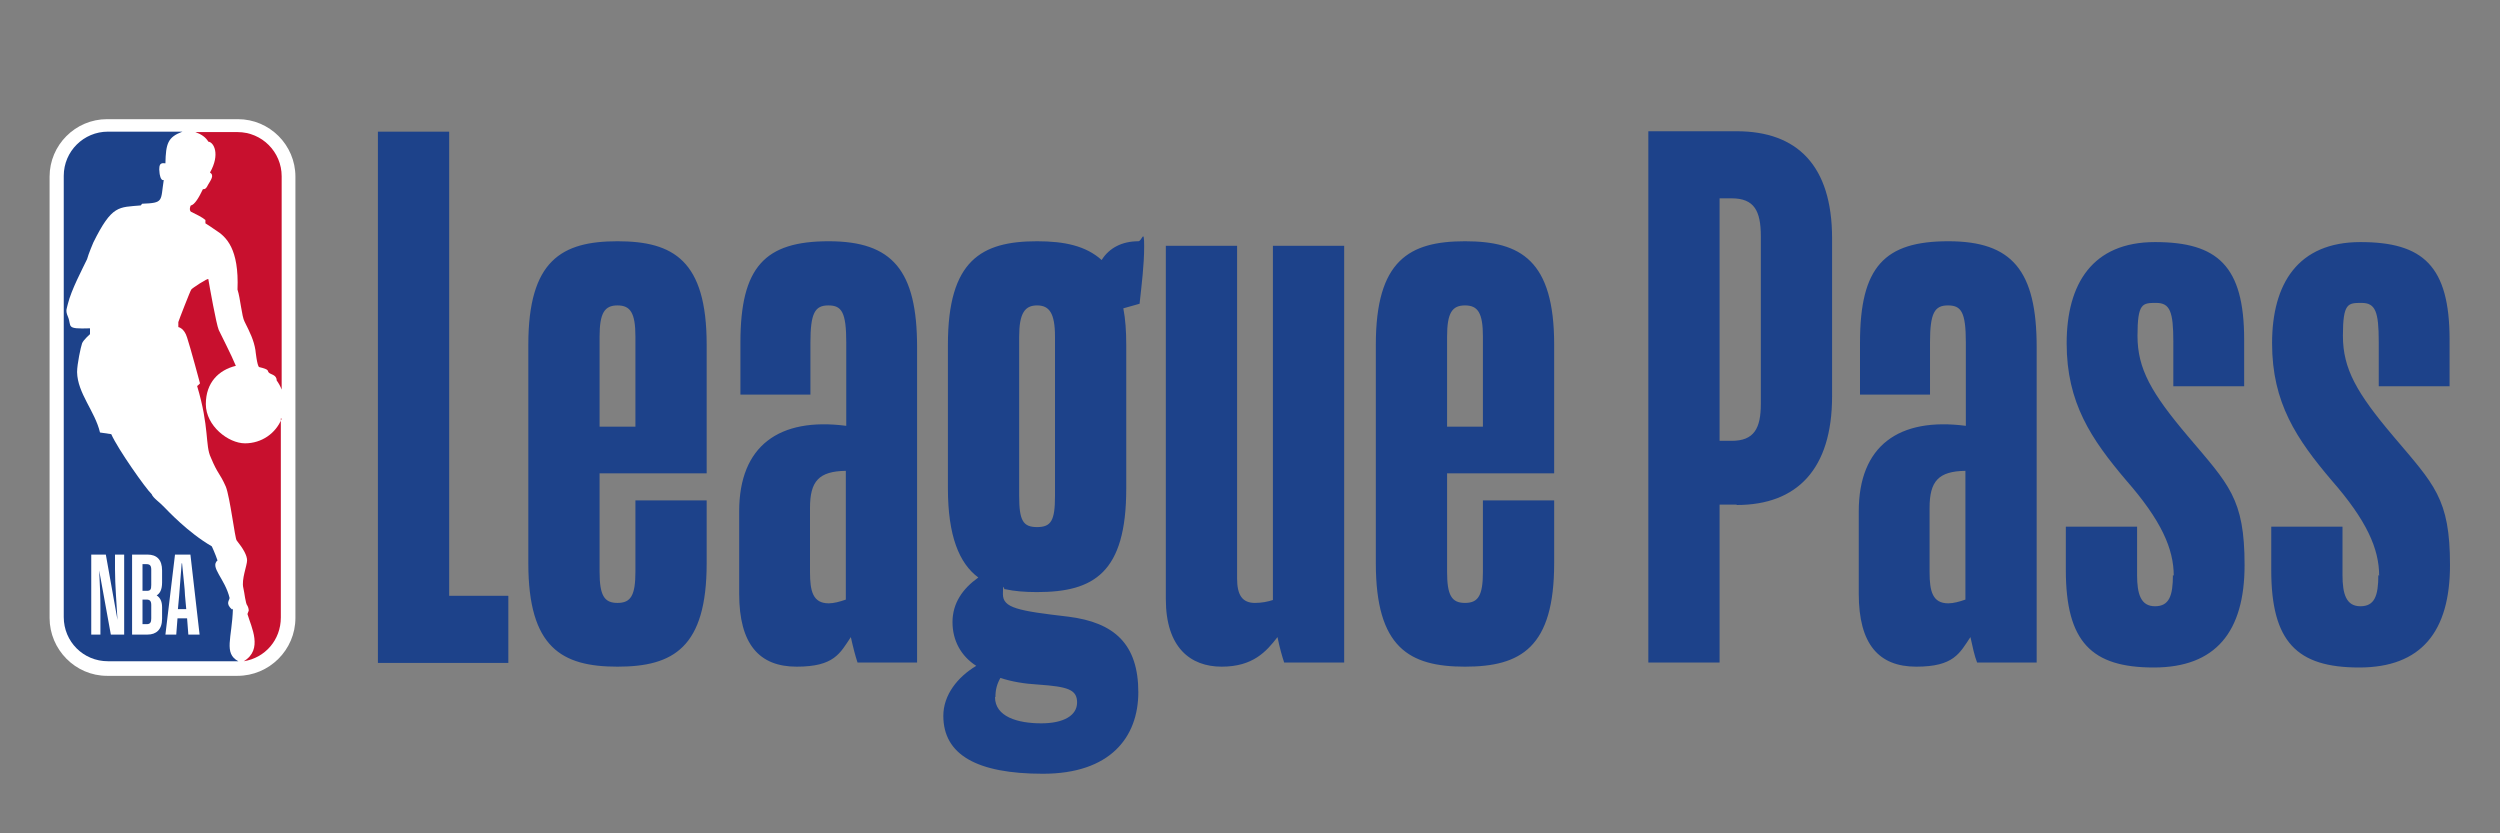
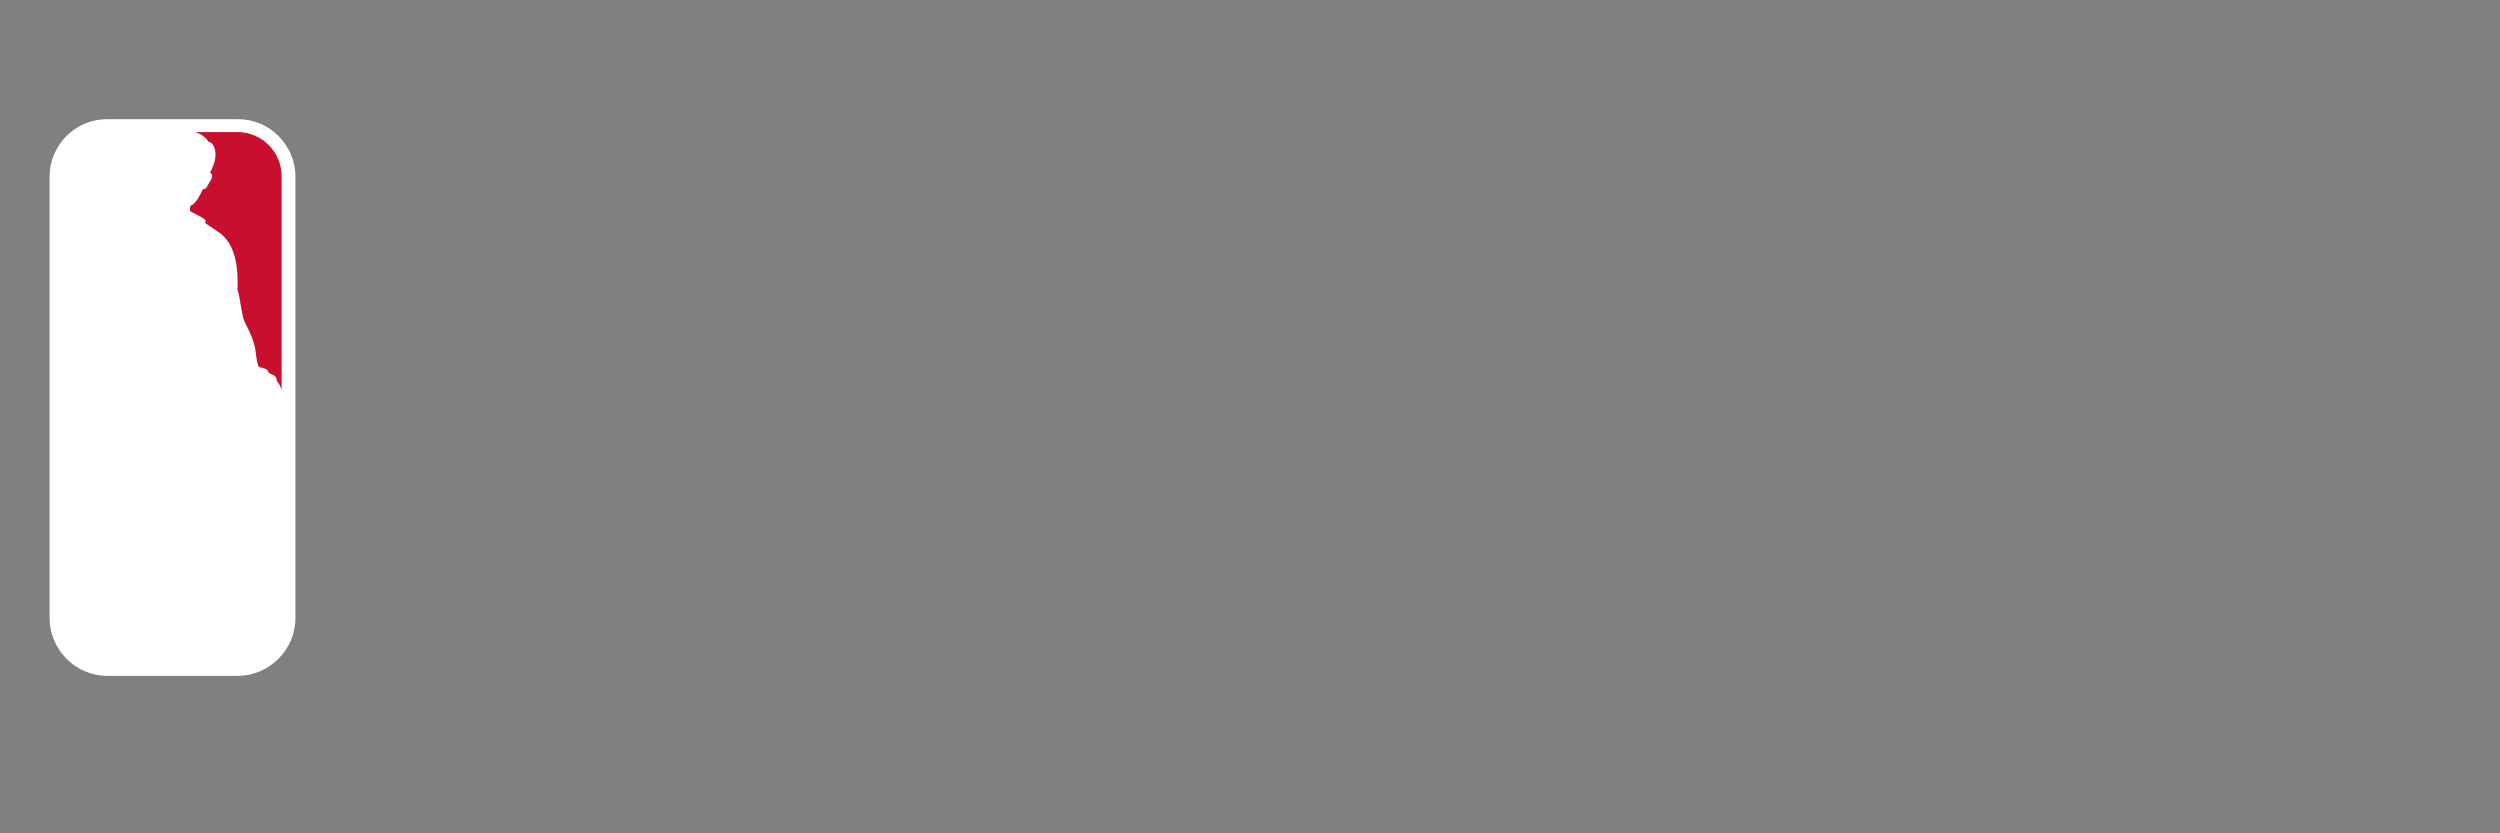
<svg xmlns="http://www.w3.org/2000/svg" version="1.1" viewBox="0 0 600 200">
  <rect x="0" y="0" width="600" height="200" fill="#808080" stroke="none" />
  <defs>
    <style>
      .cls-1 {
        fill: #fff;
      }

      .cls-2 {
        fill: #c8102e;
      }

      .cls-3 {
        fill: #1d428a;
      }
    </style>
  </defs>
  <g>
    <g id="Layer_1">
      <g>
-         <path class="cls-3" d="M570.8,138c0,5-.9,7.5-4.3,7.5s-4.3-2.9-4.3-7.5v-11.6h-17.1v10.4c0,17.3,6.2,23.4,21.1,23.4s21.8-8.6,21.8-24.6-3.8-19.3-13.6-30.9c-8.8-10.4-12.1-16.2-12.1-24.1s1.2-7.9,4.5-7.9,4.1,2.1,4.1,9.3v10.7h17v-11.2c0-17.7-6.4-23.4-21.4-23.4s-21.2,10-21.2,24.3,5.9,23,14.3,32.9c8.4,9.6,11.4,16.4,11.4,22.9M521.5,138c0,5-.9,7.5-4.3,7.5s-4.3-2.9-4.3-7.5v-11.6h-17.1v10.4c0,17.3,6.2,23.4,21.1,23.4s21.8-8.6,21.8-24.6-3.8-19.3-13.6-30.9c-8.8-10.4-12.1-16.2-12.1-24.1s1.2-7.9,4.5-7.9,4.1,2.1,4.1,9.3v10.7h17v-11.2c0-17.7-6.4-23.4-21.4-23.4s-21.2,10-21.2,24.3,5.9,23,14.3,32.9c8.4,9.6,11.4,16.4,11.4,22.9M463.1,137.3v-15.4c0-6.4,2.1-8.8,8.6-8.9v30.9c-1.4.5-2.9.9-4.1.9-3.8,0-4.5-2.9-4.5-7.5M474.3,159h14.5v-75.7c0-18.4-5.9-25.4-21.2-25.4s-21.2,6.1-21.2,24.3v12.5h16.8v-12.5c0-7.1,1.1-8.9,4.3-8.9s4.3,1.6,4.3,8.9v20c-16.1-2.1-25.7,4.8-25.7,20.5v19.8c0,12.1,4.8,17.5,13.8,17.5s10.4-3.2,13-7.1c.5,2.3,1,4.6,1.6,6.1M415.6,47.6c5.4,0,7,3,7,9.1v40.2c0,5.9-1.6,8.9-7,8.9h-2.9v-58.2h2.9ZM416.8,121.2c14.5,0,22.9-8.6,22.9-26.1v-37.9c0-17.5-8.4-25.7-22.9-25.7h-21.2v127.5h17.1v-37.9h4.1ZM347.3,80.8c0-5.7,1.2-7.5,4.3-7.5s4.3,1.8,4.3,7.5v21.6h-8.6v-21.6h0ZM373,135.3v-15.2h-17.1v17.1c0,5.7-1.1,7.5-4.3,7.5s-4.3-1.8-4.3-7.5v-23.6h25.7v-30.9c0-20.2-8-24.8-21.4-24.8s-21.4,4.6-21.4,24.8v52.5c0,20.2,8,24.8,21.4,24.8s21.4-4.6,21.4-24.8M308.1,159h14.5V59h-17.1v85c-1.2.4-2.7.7-4.3.7-3,0-4.3-1.8-4.3-5.9V59h-17.1v84.8c0,11.6,5.9,16.2,13.4,16.2s10.7-3.6,13.4-7.1c.5,2.5,1.1,4.6,1.6,6.1M238.9,167.3c0-1.8.4-3.2,1.2-4.6,2.7.9,5.7,1.4,9.1,1.6,7.1.5,9.3,1.2,9.3,4.3s-3.2,5-8.6,5c-5.7,0-11.1-1.6-11.1-6.3M253.2,80.8v38.2c0,5.9-.9,7.5-4.3,7.5s-4.3-1.6-4.3-7.5v-38.2c0-5.7,1.4-7.5,4.3-7.5s4.3,1.8,4.3,7.5M273.2,166.2c0-11.6-5.7-16.8-16.8-18.2-12.1-1.4-15.7-2.1-15.7-5.4s.2-.9.5-1.2c2.3.5,4.8.7,7.7.7,13.6,0,21.4-4.6,21.4-24.8v-34.5c0-3.4-.2-6.2-.7-8.8l3.9-1.1c.5-4.6,1.1-9.3,1.1-13.8s-.5-1.2-1.4-1.2c-3.9,0-7,1.6-8.8,4.5-3.8-3.4-8.9-4.5-15.5-4.5-13.4,0-21.4,4.6-21.4,24.8v34.5c0,11.4,2.7,18,7.3,21.4-3.8,2.7-6.2,6.2-6.2,10.7s2.1,8.2,5.7,10.5c-4.5,2.7-7.9,7-7.9,12,0,9.3,8,13.9,23.9,13.9,16.1,0,22.9-8.7,22.9-19.6M194.4,137.3v-15.4c0-6.4,2.1-8.8,8.6-8.9v30.9c-1.4.5-2.9.9-4.1.9-3.8,0-4.5-2.9-4.5-7.5M205.6,159h14.5v-75.7c0-18.4-5.9-25.4-21.2-25.4s-21.2,6.1-21.2,24.3v12.5h16.8v-12.5c0-7.1,1.1-8.9,4.3-8.9s4.3,1.6,4.3,8.9v20c-16.1-2.1-25.7,4.8-25.7,20.5v19.8c0,12.1,4.8,17.5,13.8,17.5s10.4-3.2,13-7.1c.5,2.3,1.1,4.6,1.6,6.1M143.9,80.8c0-5.7,1.2-7.5,4.3-7.5s4.3,1.8,4.3,7.5v21.6h-8.6v-21.6h0ZM169.6,135.3v-15.2h-17.1v17.1c0,5.7-1.1,7.5-4.3,7.5s-4.3-1.8-4.3-7.5v-23.6h25.7v-30.9c0-20.2-8-24.8-21.4-24.8s-21.4,4.6-21.4,24.8v52.5c0,20.2,8,24.8,21.4,24.8s21.4-4.6,21.4-24.8M121.9,143h-14.1V31.6h-17.1v127.5h31.3v-16.1Z" />
        <g>
          <path class="cls-1" d="M57,28.6h-31.3c-7.6,0-13.8,6.2-13.8,13.8v105.9c0,7.6,6.2,13.9,13.8,13.9h31.3c7.6,0,13.9-6.2,13.9-13.9V42.4c0-7.6-6.2-13.8-13.8-13.8" />
-           <path class="cls-3" d="M55.7,146.3c-1.7-1.5-.6-2.2-.6-2.8-1.1-4.6-4.8-7.4-2.9-9-.5-1.5-1.4-3.5-1.4-3.4-5.7-3.3-10.6-8.6-11.4-9.4-1-1.1-2.7-2.2-3-3.1-1.4-1.3-8.1-10.8-9.7-14.4l-2.7-.4c-1.2-5.1-5.4-9.4-5.5-14.5,0-1.9.9-6.1,1.2-6.9.3-.8,1.9-2.2,1.9-2.2v-1.4c-6,.2-4.3-.4-5.3-2.8-.7-1.6-.2-2,0-3.1.8-3.3,3.5-8.4,4.6-10.7.3-1.2,1.5-4,1.5-4,4.5-9.1,6.1-8.4,11.4-8.9l.3-.4c5.3-.2,4.4-.6,5.2-5.7-.8.3-1-1.6-1-1.6-.4-2.9.8-2.4,1.4-2.4.1-4.8.6-6.3,4.1-7.6h-17.9c-5.8,0-10.6,4.7-10.6,10.6v105.9c0,5.9,4.7,10.6,10.6,10.6h31.3c-3.6-1.9-1.5-5.6-1.3-12.6Z" />
          <path class="cls-2" d="M49.3,53.1v.5c1,.6,1.5,1,2.4,1.6,2.6,1.6,5.7,4.5,5.3,14.3.7,2.1,1,6.4,1.7,7.7,1.3,2.6,2.2,4.4,2.6,6.8,0,0,.4,3.9.9,4.1,2.6.6,1.9.9,2.3,1.3.4.5,1.9.5,1.9,1.9.5.7.9,1.4,1.2,2.2v-51.2c0-5.8-4.7-10.6-10.6-10.6h-10.1c1.6.6,2.5,1.3,3.1,2.3,1.3.1,2.9,3,.4,7.4,1.1.7.2,1.8-.5,3-.2.4-.5,1.1-1.2,1-.9,1.9-2,3.8-2.9,3.9-.2.3-.4,1.1,0,1.5,1.2.6,2.7,1.3,3.5,2" />
-           <path class="cls-2" d="M67.6,100.5c-1.4,3.5-4.8,5.9-8.8,5.9s-9.4-4.2-9.4-9.4,3.1-8.2,7.2-9.2c-1.1-2.7-3.4-7.1-4.1-8.6-.6-1.4-2.2-10.4-2.5-12.2,0-.4-4.1,2.3-4.1,2.5-.2.2-3,7.4-3.1,7.8,0,.2,0,1.2,0,1.2,0,0,1.4.2,2.1,2.5.8,2.4,3.1,11,3.1,11,0,0-.6.7-.7.6,3,10,1.9,14.3,3.3,17.2,1.7,4.1,2.1,3.6,3.6,7,1,2.5,2.2,12.5,2.6,12.9,1.6,2,2.5,3.6,2.5,4.8s-1.4,4.6-.9,6.6c.3,1.2.5,3.8,1,4.3,0,0,.5,1,.2,1.4,0,.1-.2.4-.2.6.9,3.1,3.8,8.5-.9,11.3h0c5.1-.8,8.9-5.1,8.9-10.5v-47.8h0Z" />
-           <path class="cls-1" d="M31.7,152.3v-19.2h3.7c2.2,0,3.5,1.2,3.5,3.8v2.9c0,1.7-.5,2.6-1.3,3.1.8.5,1.3,1.4,1.3,2.8v2.8c0,2.6-1.4,3.8-3.5,3.8h-3.7ZM34.2,143.9v5.9h1c.9,0,1.1-.5,1.1-1.4v-3.2c0-.9-.3-1.3-1.1-1.3h-1ZM34.2,135.5v6.3h1c.9,0,1.1-.3,1.1-1.4v-3.7c0-.9-.3-1.3-1.1-1.3h-1ZM44.9,148.4h-2.3l-.3,3.9h-2.6l2.3-19.2h3.7l2.2,19.2h-2.7l-.3-3.9ZM43.7,135.2h-.1c-.2,2.3-.5,6.4-.6,7.7l-.3,3.3h2l-.3-3.3c0-1.3-.5-5.3-.7-7.7M24.1,152.3h-2.2v-19.2h3.5l2.8,15.7c-.2-3.8-.6-8.3-.6-12.2v-3.5h2.2v19.2h-3.2l-2.8-15.4c.2,3.5.3,6.4.3,9.3v6h0Z" />
        </g>
      </g>
    </g>
  </g>
</svg>